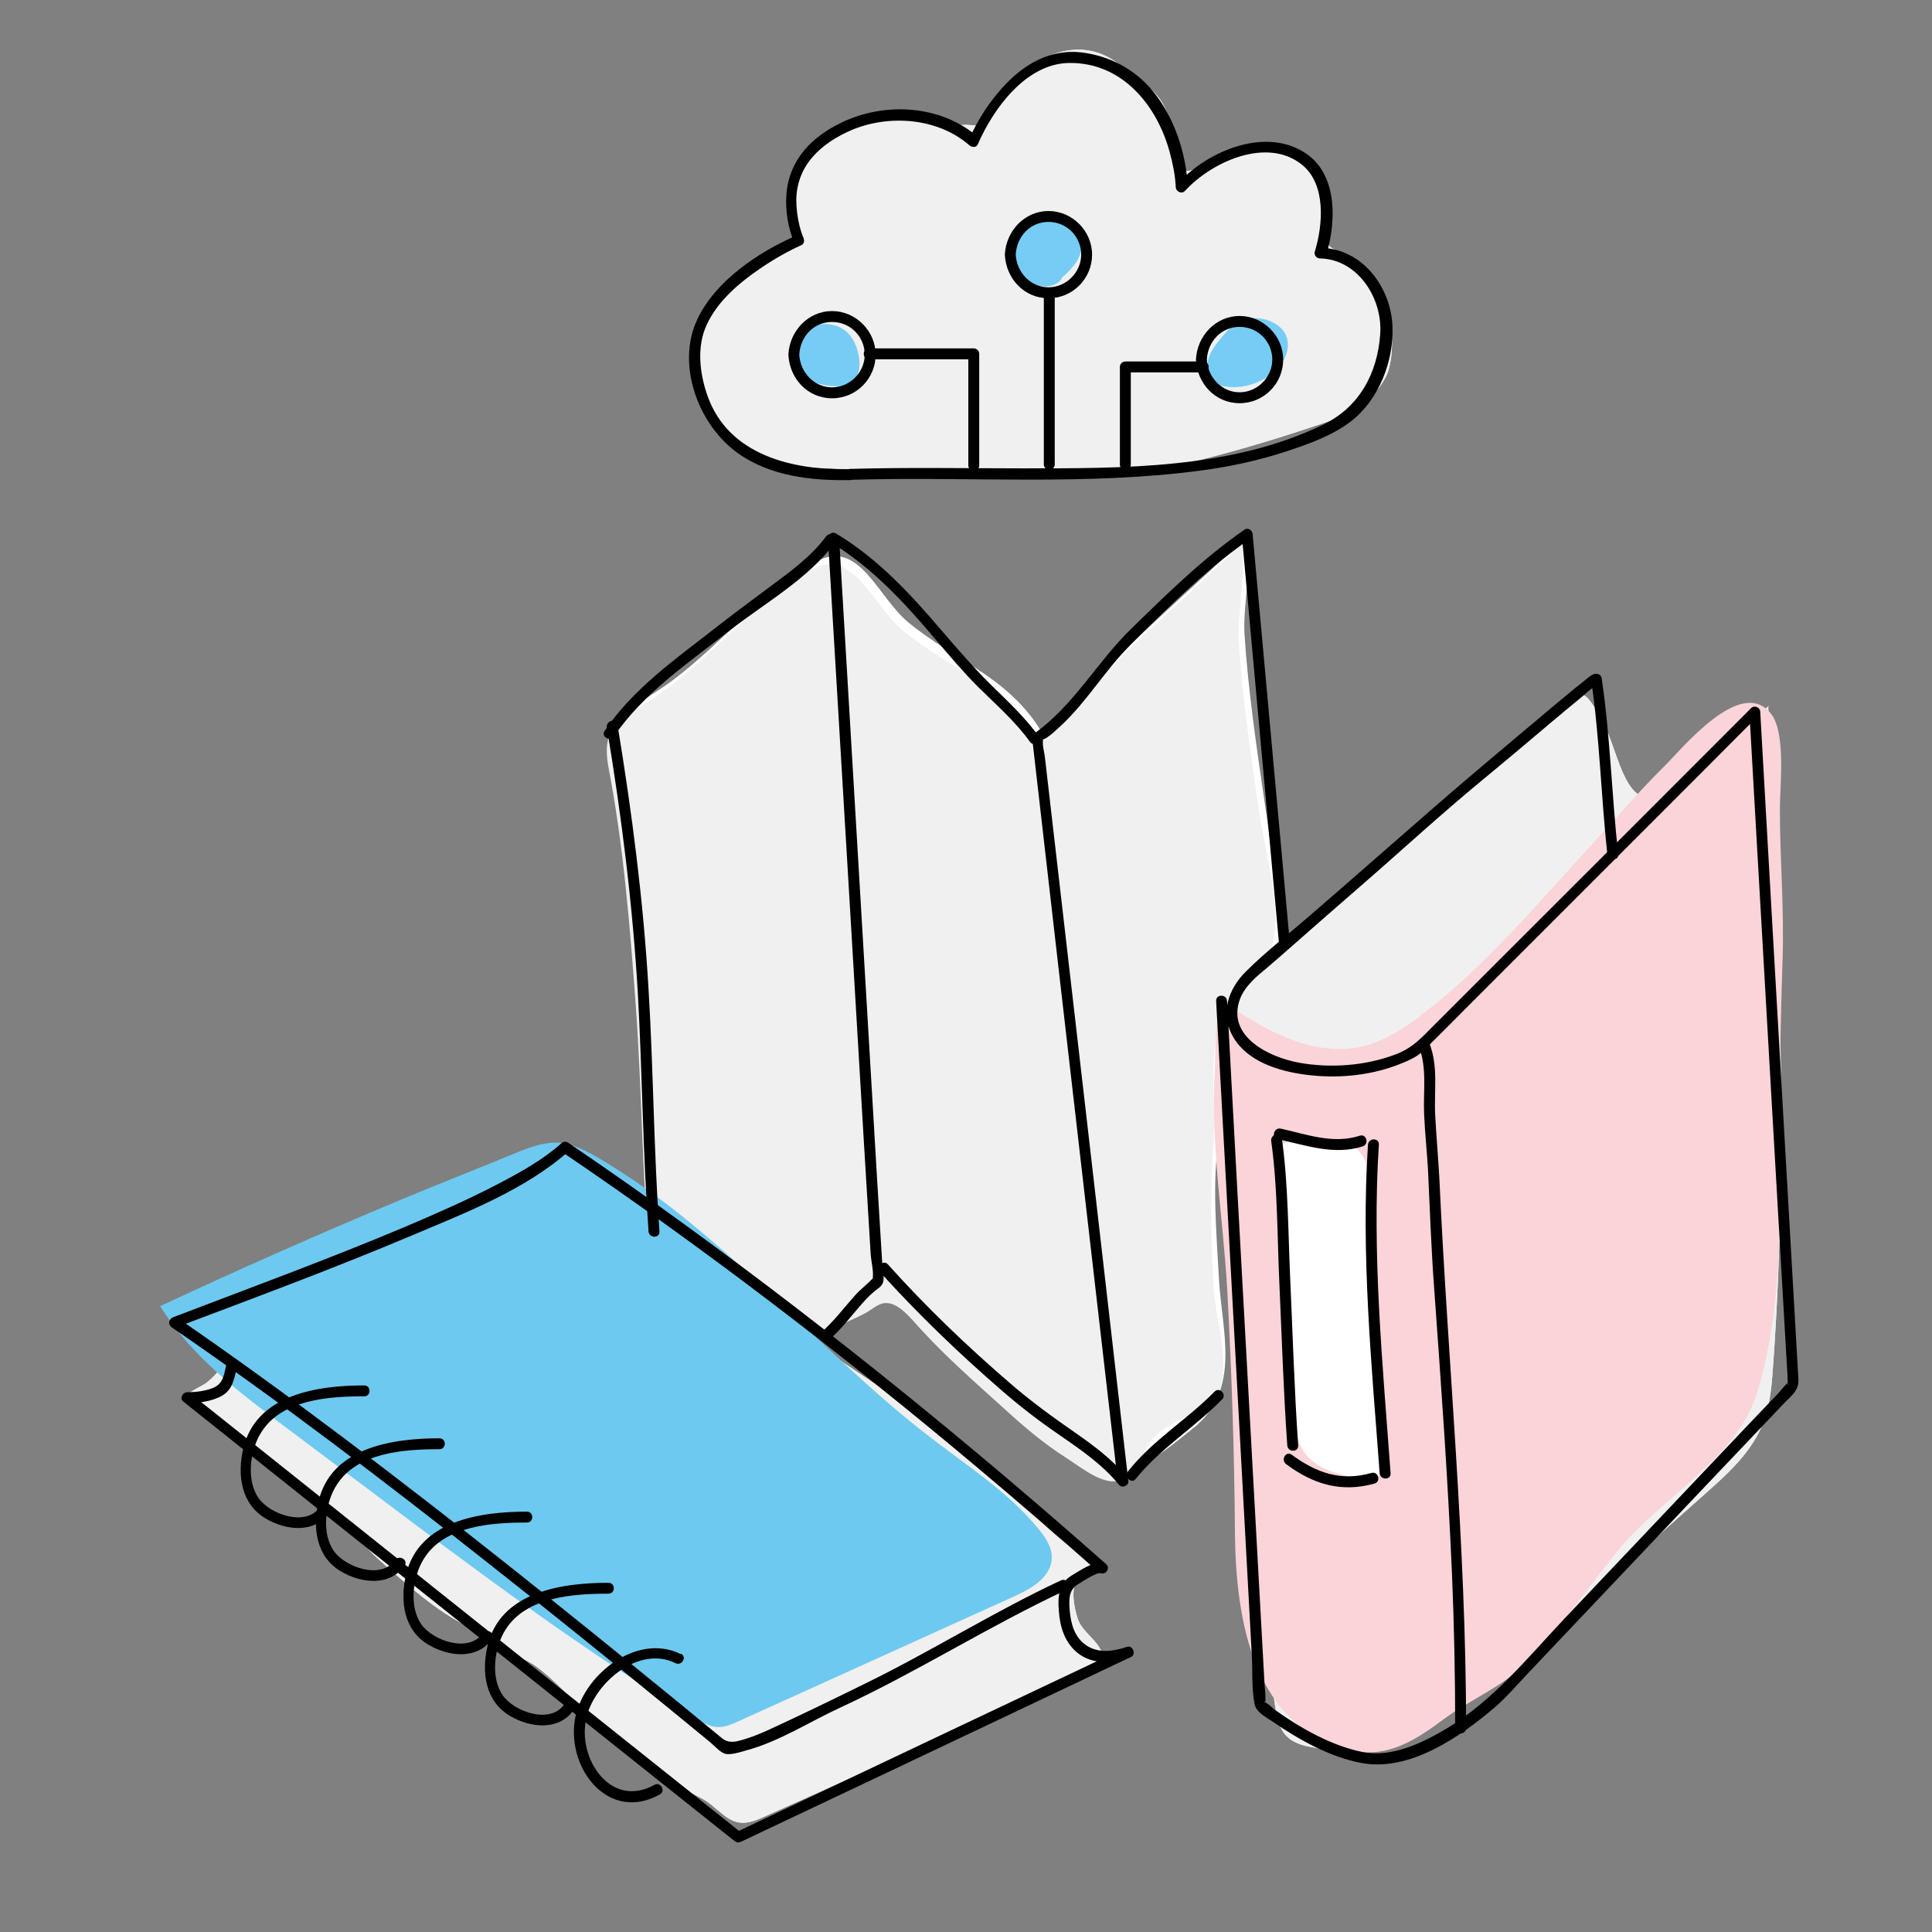
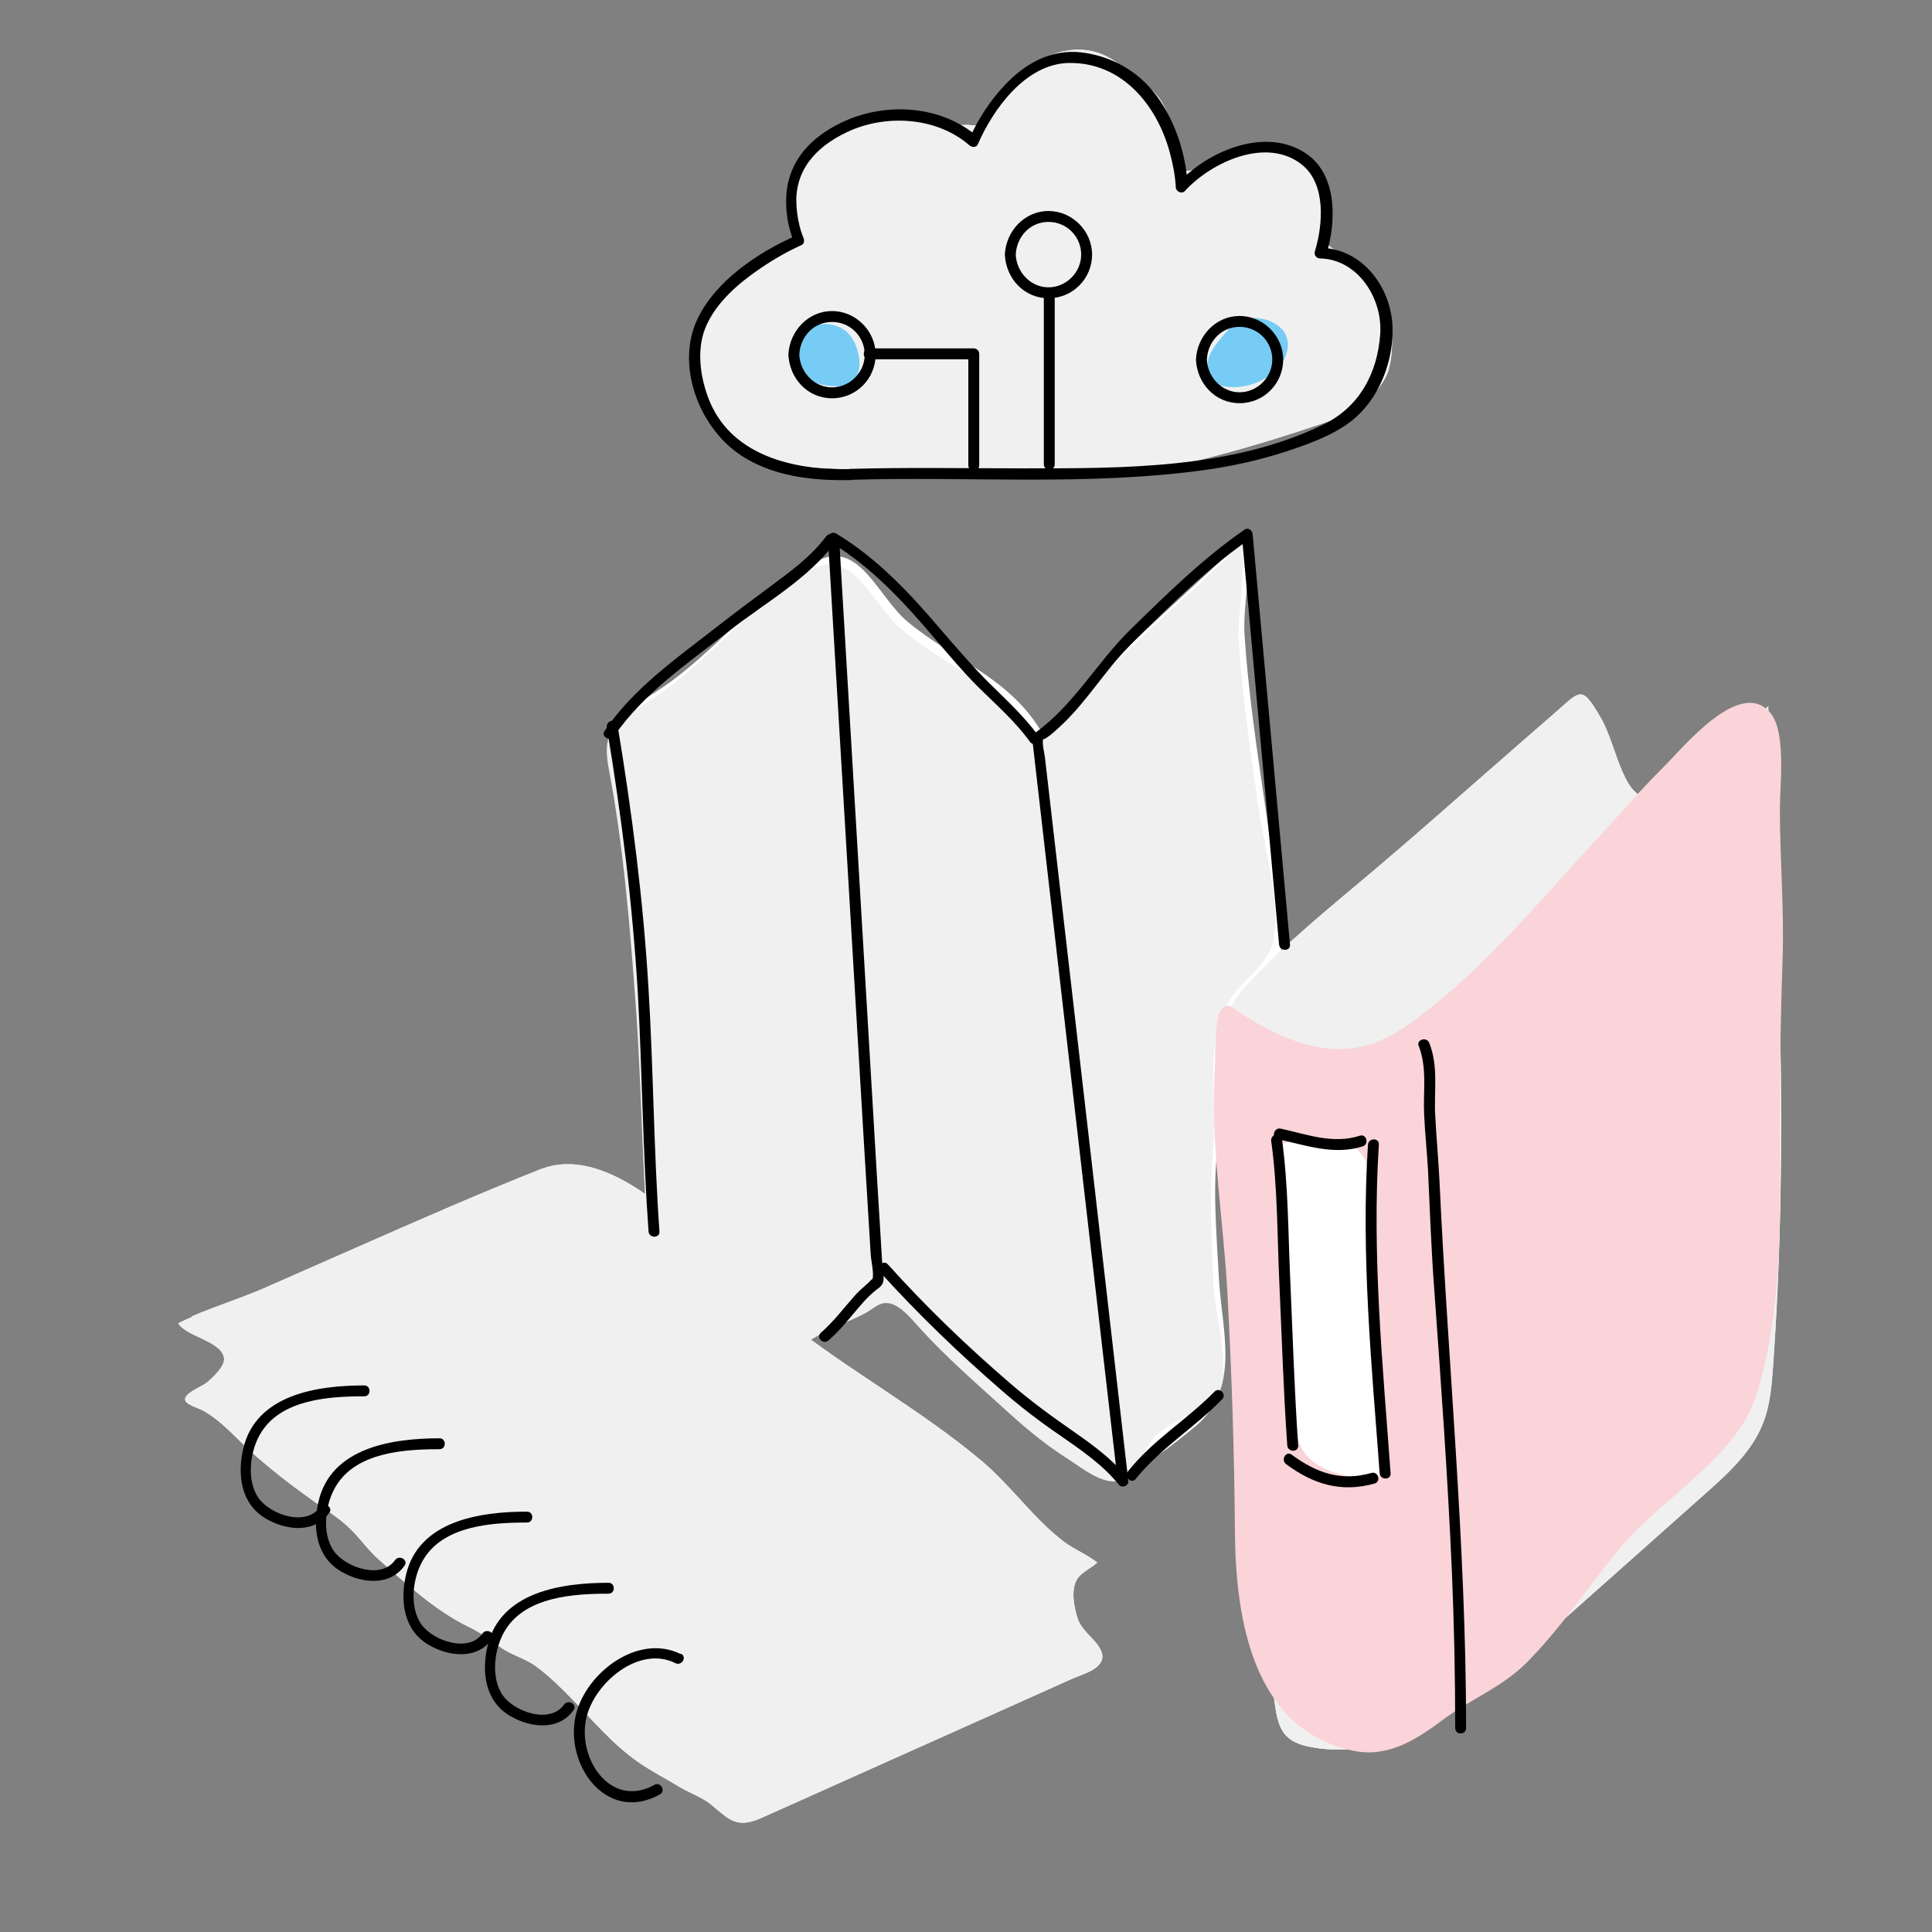
<svg xmlns="http://www.w3.org/2000/svg" id="Ebene_2" data-name="Ebene 2" viewBox="0 0 70.87 70.87">
  <rect x="0" y="0" width="70.87" height="70.87" fill="#808080" stroke="none" />
  <defs>
    <style>
      .cls-1 {
        fill: none;
      }

      .cls-2 {
        fill: #f3f3f4;
      }

      .cls-3 {
        fill: #F0F0F0;
      }

      .cls-4 {
        fill: #fad4d8;
      }

      .cls-5 {
        fill: #010000;
      }

      .cls-6 {
        fill: #fff;
      }

      .cls-7 {
        fill: #6dc9f0;
      }

      .cls-8 {
        fill: #76ccf4;
      }
    </style>
  </defs>
  <g id="Grundfuellung_weiss">
    <path class="cls-6" d="M32.05,4.24c-1.24,.18-2.47,.97-2.79,2.18-.16,.62-.17,1.25-.07,1.88,.04,.25,.01,.36-.17,.56-.33,.35-.76,.49-1.14,.75-.34,.23-.65,.58-.95,.87-.61,.58-1.22,1.22-1.46,2.05-.42,1.45,.46,3.03,1.72,3.87,.33,.22,.69,.4,1.06,.55,.41,.17,.8,.17,1.24,.19,.93,.04,1.87,.08,2.8,.11,1.93,.06,3.86,.24,5.78,.24,.89,0,1.81,.03,2.69-.08,.59-.07,1.21-.08,1.78-.2,.68-.15,1.35-.3,2.02-.48,1.34-.35,2.66-.76,3.96-1.2,.53-.18,1.2-.39,1.61-.79,.28-.27,.69-.77,.8-1.15,.13-.44,.15-.93,.12-1.39-.08-1.04-.5-1.95-1.31-2.63-.5-.42-1.14-.31-1.16-1.01,0-.32-.01-.63-.03-.96-.04-.6-.11-1.42-.65-1.79-.25-.17-.53-.32-.83-.37-.44-.08-.91-.02-1.35,.02-.5,.04-.9,.06-1.3,.37-.22,.17-.85,.66-1.11,.33-.17-.21-.15-.95-.23-1.24-.1-.39-.24-.77-.43-1.12-.32-.58-1.11-1.06-1.63-1.46-1.25-.98-2.8-.45-3.83,.61-.38,.4-.67,1.41-1.16,1.63-.13,.06-.42,0-.57,0-.6,.03-.97-.02-1.57-.14s-1.22-.26-1.84-.17Z" />
    <path class="cls-6" d="M7.04,48.31c-.17,.07-.34,.15-.5,.23,.29,.5,1.58,.64,1.68,1.28,.04,.3-.46,.76-.64,.9-.2,.16-.88,.4-.78,.66,.06,.16,.51,.28,.66,.37,.76,.43,1.29,1.12,1.95,1.68,.71,.62,1.46,1.19,2.23,1.73,.36,.25,.76,.51,1.08,.8,.43,.38,.76,.89,1.19,1.26,.98,.87,2.09,1.88,3.25,2.44,.42,.2,.81,.47,1.18,.75,.42,.31,.91,.41,1.33,.72,.46,.34,.88,.75,1.28,1.16,.79,.81,1.52,1.69,2.45,2.34,.49,.34,1.02,.61,1.53,.92,.38,.23,.82,.37,1.16,.65,.65,.54,.93,.89,1.83,.49,2.52-1.13,5.03-2.25,7.55-3.38,1.29-.58,2.57-1.15,3.86-1.73,.38-.17,1.24-.38,1.09-.94-.13-.46-.73-.77-.89-1.27-.13-.41-.26-1.05-.02-1.44,.15-.25,.52-.41,.74-.61-.36-.29-.82-.47-1.2-.75-1.12-.84-1.95-2.06-3.03-2.97-2.28-1.92-4.92-3.34-7.25-5.2-2.24-1.79-5.86-6.73-8.97-5.5-2.29,.91-4.54,1.9-6.79,2.89-1.11,.49-2.23,.98-3.34,1.47-.85,.37-1.78,.66-2.64,1.03Z" />
    <path class="cls-6" d="M64.88,25.9c-1.08,.86-2.82,2.94-4.1,3.33-1.24,.38-1.43-1.83-2.06-2.9-.73-1.25-.72-1.01-1.82-.06-1.57,1.36-3.12,2.73-4.68,4.09-.59,.51-1.18,1.02-1.78,1.53-1.7,1.44-3.32,2.72-4.84,4.39-1.4,1.54-.53,3.73-.44,5.71,.1,2.19,.08,4.24,.33,6.41,.55,4.7,.57,9.44,1.28,14.15,.06,.41,.14,.85,.43,1.14,.24,.24,.58,.34,.91,.4,3.03,.56,5.82-1.63,8.12-3.68,2.1-1.86,4.2-3.73,6.29-5.59,.87-.77,1.78-1.59,2.18-2.69,.24-.64,.29-1.33,.34-2.02,.58-8.1,.19-16.13-.18-24.22Z" />
    <path class="cls-6" d="M45.75,19.64c-1.57,1.55-3.33,3.03-4.88,4.61-.84,.86-1.71,1.88-2.64,2.64-1.18-2.03-3.23-2.67-4.91-4.06-1.12-.92-1.81-3.08-3.36-2.24-2.08,1.13-3.67,3.27-5.63,4.61-1.33,.91-2.12,1.04-1.8,2.7,.54,2.82,.78,5.81,.99,8.67,.23,3.14,.23,6.3,.52,9.45,.19,2,.04,4.05,.47,6.02,1.31-.66,2.55-1.44,3.79-2.21,.61-.38,1.23-.75,1.86-1.11,.59-.34,1.2-.54,1.8-.86,.22-.12,.44-.34,.7-.36,.49-.04,.95,.56,1.28,.92,.93,1.02,1.94,1.91,2.96,2.83,.81,.74,1.53,1.37,2.46,1.96,.86,.55,1.36,1.02,2.36,.58,.76-.33,1.41-.89,2.05-1.4,1.79-1.43,1.04-3.57,.94-5.54-.08-1.54-.26-3.51,0-5.04,.24-1.43,1.37-1.78,2.16-2.87,.76-1.04,.23-2.39,.16-3.54-.11-1.98-.34-3.93-.63-5.9s-.62-4.19-.75-6.25c-.06-1.01,.28-2.55,.12-3.61Z" />
-     <path class="cls-2" d="M44.53,14.33c.62,.26,1.35-.22,1.62-.84,.16-.35,.21-.77,.04-1.12s-.58-.59-.95-.47c-.29,.09-.48,.37-.64,.63-.18,.3-.35,.61-.39,.96s.09,.73,.39,.9" />
+     <path class="cls-2" d="M44.53,14.33c.62,.26,1.35-.22,1.62-.84,.16-.35,.21-.77,.04-1.12s-.58-.59-.95-.47c-.29,.09-.48,.37-.64,.63-.18,.3-.35,.61-.39,.96" />
    <path class="cls-2" d="M39.06,10.27c.36-.32,.74-.71,.7-1.19-.04-.4-.38-.72-.76-.84s-.79-.1-1.19-.07c-.12,0-.26,.02-.34,.11-.06,.06-.08,.14-.1,.22-.15,.56-.17,1.2,.17,1.66s1.12,.62,1.49,.18" />
    <path class="cls-2" d="M30.62,14.03c.27,.12,.61-.04,.77-.3s.15-.58,.1-.88c-.06-.32-.18-.64-.45-.83-.35-.25-.89-.15-1.16,.19s-.26,.86-.01,1.21,.7,.54,1.13,.5" />
  </g>
  <g id="Farbige_Färbung" data-name="Farbige Färbung">
    <path class="cls-3" d="M32.05,4.24c-1.24,.18-2.47,.97-2.79,2.18-.16,.62-.17,1.25-.07,1.88,.04,.25,.01,.36-.17,.56-.33,.35-.76,.49-1.14,.75-.34,.23-.65,.58-.95,.87-.61,.58-1.22,1.22-1.46,2.05-.42,1.45,.46,3.03,1.72,3.87,.33,.22,.69,.4,1.06,.55,.41,.17,.8,.17,1.24,.19,.93,.04,1.87,.08,2.8,.11,1.93,.06,3.86,.24,5.78,.24,.89,0,1.81,.03,2.69-.08,.59-.07,1.21-.08,1.78-.2,.68-.15,1.35-.3,2.02-.48,1.34-.35,2.66-.76,3.96-1.2,.53-.18,1.2-.39,1.61-.79,.28-.27,.69-.77,.8-1.15,.13-.44,.15-.93,.12-1.39-.08-1.04-.5-1.95-1.31-2.63-.5-.42-1.14-.31-1.16-1.01,0-.32-.01-.63-.03-.96-.04-.6-.11-1.42-.65-1.79-.25-.17-.53-.32-.83-.37-.44-.08-.91-.02-1.35,.02-.5,.04-.9,.06-1.3,.37-.22,.17-.85,.66-1.11,.33-.17-.21-.15-.95-.23-1.24-.1-.39-.24-.77-.43-1.12-.32-.58-1.11-1.06-1.63-1.46-1.25-.98-2.8-.45-3.83,.61-.38,.4-.67,1.41-1.16,1.63-.13,.06-.42,0-.57,0-.6,.03-.97-.02-1.57-.14s-1.22-.26-1.84-.17Z" />
    <path class="cls-3" d="M7.04,48.31c-.17,.07-.34,.15-.5,.23,.29,.5,1.58,.64,1.68,1.28,.04,.3-.46,.76-.64,.9-.2,.16-.88,.4-.78,.66,.06,.16,.51,.28,.66,.37,.76,.43,1.29,1.12,1.95,1.68,.71,.62,1.46,1.19,2.23,1.73,.36,.25,.76,.51,1.08,.8,.43,.38,.76,.89,1.19,1.26,.98,.87,2.09,1.88,3.25,2.44,.42,.2,.81,.47,1.18,.75,.42,.31,.91,.41,1.33,.72,.46,.34,.88,.75,1.28,1.16,.79,.81,1.52,1.69,2.45,2.34,.49,.34,1.02,.61,1.53,.92,.38,.23,.82,.37,1.16,.65,.65,.54,.93,.89,1.83,.49,2.52-1.13,5.03-2.25,7.55-3.38,1.29-.58,2.57-1.15,3.86-1.73,.38-.17,1.24-.38,1.09-.94-.13-.46-.73-.77-.89-1.27-.13-.41-.26-1.05-.02-1.44,.15-.25,.52-.41,.74-.61-.36-.29-.82-.47-1.2-.75-1.12-.84-1.95-2.06-3.03-2.97-2.28-1.92-4.92-3.34-7.25-5.2-2.24-1.79-5.86-6.73-8.97-5.5-2.29,.91-4.54,1.9-6.79,2.89-1.11,.49-2.23,.98-3.34,1.47-.85,.37-1.78,.66-2.64,1.03Z" />
    <path class="cls-3" d="M64.88,25.9c-1.08,.86-2.82,2.94-4.1,3.33-1.24,.38-1.43-1.83-2.06-2.9-.73-1.25-.72-1.01-1.82-.06-1.57,1.36-3.12,2.73-4.68,4.09-.59,.51-1.18,1.02-1.78,1.53-1.7,1.44-3.32,2.72-4.84,4.39-1.4,1.54-.53,3.73-.44,5.71,.1,2.19,.08,4.24,.33,6.41,.55,4.7,.57,9.44,1.28,14.15,.06,.41,.14,.85,.43,1.14,.24,.24,.58,.34,.91,.4,3.03,.56,5.82-1.63,8.12-3.68,2.1-1.86,4.2-3.73,6.29-5.59,.87-.77,1.78-1.59,2.18-2.69,.24-.64,.29-1.33,.34-2.02,.58-8.1,.19-16.13-.18-24.22Z" />
    <path class="cls-3" d="M45.55,19.94c-1.57,1.55-3.33,3.03-4.88,4.61-.84,.86-1.71,1.88-2.64,2.64-1.18-2.03-3.23-2.67-4.91-4.06-1.12-.92-1.81-3.08-3.36-2.24-2.08,1.13-3.67,3.27-5.63,4.61-1.33,.91-2.12,1.04-1.8,2.7,.54,2.82,.78,5.81,.99,8.67,.23,3.14,.23,6.3,.52,9.45,.19,2,.04,4.05,.47,6.02,1.31-.66,2.55-1.44,3.79-2.21,.61-.38,1.23-.75,1.86-1.11,.59-.34,1.2-.54,1.8-.86,.22-.12,.44-.34,.7-.36,.49-.04,.95,.56,1.28,.92,.93,1.02,1.94,1.91,2.96,2.83,.81,.74,1.53,1.37,2.46,1.96,.55,.35,1.42,1.09,2.06,.74,.59-.33,.74-1.23,1.25-1.66,.65-.55,2.03-.92,2.3-1.69,.34-.99-.21-2.71-.26-3.75-.08-1.73-.13-3.39,0-5.12,.13-1.61-.27-3.49,.4-5.01,.43-.98,1.67-1.54,1.83-2.66,.19-1.39-.34-3.19-.55-4.57-.3-2.06-.62-4.19-.75-6.25-.06-1.01,.28-2.55,.12-3.61Z" />
-     <path class="cls-7" d="M5.88,47.92c1.12,1.81,2.87,3.14,4.58,4.42,1.06,.79,2.11,1.59,3.17,2.38,3.88,2.92,7.77,5.84,11.94,8.34,.23,.14,.47,.28,.73,.29,.28,.02,.55-.1,.81-.22,3.36-1.52,6.73-3.05,10.09-4.57,.63-.28,1.35-.7,1.38-1.39,.02-.41-.23-.78-.49-1.09-1.09-1.33-2.55-2.27-3.92-3.32-4.15-3.18-7.45-7.4-11.96-10.13-1.45-.88-1.9-.92-3.43-.28-1.38,.57-2.77,1.11-4.15,1.69-2.94,1.23-5.86,2.52-8.75,3.87Z" />
    <path class="cls-4" d="M52.08,37.28c-.58,.44-1.2,.84-1.89,1.05-1.68,.49-3.37-.3-4.75-1.21-.3-.2-.42-.37-.65-.06-.13,.18-.15,.51-.17,.73-.06,.49-.03,.99-.06,1.49-.16,2.66,.31,5.41,.46,8.07,.16,2.96,.26,5.92,.28,8.88,.03,3.15,.65,7.21,4.33,7.99,1.29,.27,2.33-.41,3.32-1.15s2.14-1.17,3.05-2.08c1.26-1.27,2.25-2.77,3.38-4.15,1.53-1.87,4.31-3.35,5.04-5.65,.82-2.58,.89-5.49,.87-8.17s.01-5.2,.1-7.85c.06-1.85-.1-3.66-.1-5.49,0-.85,.23-2.78-.32-3.49-1.1-1.42-3.26,1.27-3.96,1.96-.9,.89-1.72,1.86-2.58,2.79-2.03,2.19-3.94,4.52-6.34,6.33Z" />
    <path class="cls-6" d="M47.7,41.86c-.34,0-.75,.03-.88,.34-.05,.12-.04,.25-.03,.37,.24,3.14,.48,6.27,.71,9.41,.03,.39,.06,.79,.25,1.14,.44,.82,1.51,1.03,2.44,1.14,.14,.02,.31,.01,.38-.11,.02-.05,.02-.11,.02-.16-.11-2.56-.22-5.13-.33-7.69-.04-.95,.24-2.83-.16-3.68-.47-1-1.18-.71-2.4-.75Z" />
    <path class="cls-8" d="M44.74,14.13c.88,.26,1.92-.22,2.3-.84,.22-.35,.29-.77,.06-1.12s-.83-.59-1.35-.47c-.41,.09-.68,.37-.9,.63-.25,.3-.5,.61-.55,.96s.13,.73,.56,.9" />
-     <path class="cls-8" d="M38.96,10.18c.36-.32,.74-.71,.7-1.19-.04-.4-.38-.72-.76-.84s-.79-.1-1.19-.07c-.12,0-.26,.02-.34,.11-.06,.06-.08,.14-.1,.22-.15,.56-.17,1.2,.17,1.66s1.12,.62,1.49,.18" />
    <path class="cls-8" d="M30.29,14.28c.38,.14,.85-.05,1.06-.34s.21-.65,.13-.98c-.08-.35-.25-.72-.61-.92-.49-.28-1.23-.16-1.6,.21s-.36,.95-.02,1.35,.97,.6,1.56,.56" />
  </g>
  <g id="Outlines">
    <g>
-       <path class="cls-5" d="M38.9,57.98c-2.46,1.15-4.75,2.6-7.19,3.79-1.18,.58-2.37,1.16-3.57,1.71-.29,.13-.59,.25-.9,.34-.09,.02-.23,.07-.33,.07-.31,.02-.39-.11-.61-.28-.56-.46-1.12-.92-1.68-1.38-3.96-3.23-7.94-6.42-12.02-9.49-2.01-1.51-4.04-2.99-6.11-4.41l-.05,.37c2.91-1.1,5.83-2.18,8.69-3.39,1.94-.82,4.13-1.66,5.73-3.08l-.24,.03c5.28,3.58,10.35,7.47,15.24,11.58,1.5,1.26,2.97,2.53,4.44,3.83l.19-.33c-.34-.11-.92,.3-1.19,.46-.47,.29-.5,.77-.46,1.29,.04,.59,.22,1.18,.71,1.56,.55,.42,1.27,.37,1.89,.16l-.15-.37c-4.19,1.98-8.38,3.97-12.56,5.95-.58,.28-1.17,.55-1.75,.83l.24,.03c-2.28-1.82-4.57-3.64-6.85-5.46-3.62-2.89-7.25-5.78-10.87-8.67-.83-.66-1.67-1.33-2.5-1.99l-.14,.34c.42,0,.91-.06,1.28-.27,.41-.23,.45-.65,.56-1.07,.06-.25-.32-.36-.39-.11-.09,.37-.1,.73-.49,.89-.3,.12-.64,.16-.96,.16-.16,0-.28,.23-.14,.34,2.28,1.82,4.57,3.64,6.85,5.46l10.87,8.67c.83,.66,1.67,1.33,2.5,1.99,.08,.06,.15,.07,.24,.03,4.19-1.98,8.38-3.97,12.56-5.95,.58-.28,1.17-.55,1.75-.83,.2-.1,.06-.44-.15-.37-.48,.16-1.02,.25-1.47-.04s-.59-.8-.63-1.29c-.03-.39-.05-.76,.31-.97,.15-.09,.68-.45,.84-.4,.19,.06,.34-.2,.19-.33-4.95-4.38-10.08-8.55-15.42-12.43-1.43-1.04-2.87-2.05-4.33-3.04-.08-.05-.18-.03-.24,.03-.68,.61-1.5,1.06-2.3,1.48-1.11,.58-2.25,1.08-3.4,1.57-2.82,1.19-5.69,2.24-8.54,3.33-.16,.06-.2,.26-.05,.37,4,2.74,7.86,5.69,11.66,8.69,2.17,1.71,4.33,3.45,6.47,5.2,.54,.44,1.07,.88,1.61,1.32,.15,.12,.36,.37,.55,.43,.21,.06,.57-.06,.78-.12,1.2-.32,2.32-1.05,3.45-1.57,2.83-1.31,5.47-3,8.3-4.32,.23-.11,.03-.45-.2-.35h0Z" />
      <path class="cls-5" d="M24.98,60.68c-1.63-.82-3.66,.8-3.9,2.45-.26,1.81,1.28,3.73,3.13,2.69,.22-.13,.02-.47-.2-.35-1.61,.9-2.85-.97-2.5-2.46,.3-1.29,1.94-2.67,3.27-2,.23,.11,.43-.23,.2-.35h0Z" />
      <path class="cls-5" d="M22.33,58.06c-1.73,0-3.99,.33-4.45,2.33-.22,.96-.08,2.03,.84,2.56,.73,.43,1.78,.55,2.32-.22,.15-.21-.2-.41-.35-.2-.51,.72-1.81,.27-2.24-.33-.47-.66-.32-1.78,.1-2.43,.76-1.2,2.49-1.31,3.77-1.31,.26,0,.26-.4,0-.4h0Z" />
      <path class="cls-5" d="M19.34,55.45c-1.73,0-3.99,.33-4.45,2.33-.22,.96-.08,2.03,.84,2.56,.73,.43,1.78,.55,2.32-.22,.15-.21-.2-.41-.35-.2-.51,.72-1.81,.27-2.24-.33-.47-.66-.32-1.78,.1-2.43,.76-1.2,2.49-1.31,3.77-1.31,.26,0,.26-.4,0-.4h0Z" />
      <path class="cls-5" d="M16.13,52.76c-1.73,0-3.99,.33-4.45,2.33-.22,.96-.08,2.03,.84,2.56,.73,.43,1.78,.55,2.32-.22,.15-.21-.2-.41-.35-.2-.51,.72-1.81,.27-2.24-.33-.47-.66-.32-1.78,.1-2.43,.76-1.2,2.49-1.31,3.77-1.31,.26,0,.26-.4,0-.4h0Z" />
      <path class="cls-5" d="M13.37,50.82c-1.73,0-3.99,.33-4.45,2.33-.22,.96-.08,2.03,.84,2.56,.73,.43,1.78,.55,2.32-.22,.15-.21-.2-.41-.35-.2-.51,.72-1.81,.27-2.24-.33-.47-.66-.32-1.78,.1-2.43,.76-1.2,2.49-1.31,3.77-1.31,.26,0,.26-.4,0-.4h0Z" />
    </g>
    <path class="cls-5" d="M22.53,27c1.07-1.57,2.74-2.7,4.21-3.85,1.31-1.03,2.91-1.91,3.91-3.27,.15-.21-.19-.41-.35-.2-.54,.73-1.31,1.29-2.04,1.83s-1.37,1.02-2.05,1.55c-1.44,1.12-3,2.22-4.03,3.75-.15,.21,.2,.41,.35,.2h0Z" />
    <path class="cls-5" d="M38.11,27.02c-.51-.71-1.15-1.3-1.77-1.91s-1.21-1.3-1.79-1.97c-1.15-1.35-2.35-2.65-3.88-3.57-.12-.08-.31,.02-.3,.17,.24,4.08,.49,8.15,.73,12.23l.59,9.94,.25,4.12c.02,.26,.13,.68,.06,.93-.04,.13,.07-.12-.02-.03-.19,.2-.41,.36-.6,.57-.42,.47-.79,.97-1.27,1.39-.19,.17,.09,.45,.28,.28,.42-.36,.75-.79,1.11-1.21,.17-.2,.34-.39,.54-.56,.14-.13,.32-.2,.36-.39,.04-.15-.02-.38-.03-.54l-.2-3.28-.36-6.09-.72-12.14c-.1-1.74-.21-3.48-.31-5.23l-.3,.17c1.5,.91,2.67,2.18,3.8,3.51,.52,.61,1.04,1.23,1.61,1.8,.65,.64,1.35,1.25,1.89,2,.15,.21,.49,0,.35-.2h0Z" />
    <path class="cls-5" d="M32.28,46.66c1.39,1.54,2.9,2.99,4.47,4.35,.68,.59,1.38,1.13,2.13,1.64,.78,.54,1.57,1.08,2.17,1.82,.11,.13,.36,.03,.34-.14-.45-3.89-.89-7.77-1.34-11.66l-1.72-14.89c-.02-.19-.1-.44-.07-.63,0-.02-.02-.07-.01-.09-.07,.17,.28-.09,.17-.02,.15-.09,.28-.23,.41-.34,.27-.24,.52-.51,.76-.79,.42-.49,.79-1,1.2-1.5,.44-.54,.94-1.03,1.45-1.52,1.14-1.11,2.29-2.21,3.61-3.12l-.3-.17c.4,4.39,.8,8.79,1.2,13.18l.17,1.87c.02,.25,.42,.26,.4,0-.4-4.39-.8-8.79-1.2-13.18-.06-.62-.11-1.25-.17-1.87-.01-.14-.16-.27-.3-.17-1.53,1.06-2.85,2.36-4.17,3.65-1.24,1.21-2.09,2.79-3.52,3.81-.05,.04-.11,.1-.1,.17,.35,3.08,.71,6.16,1.06,9.24l1.69,14.66c.13,1.12,.26,2.25,.39,3.37l.34-.14c-.54-.66-1.23-1.17-1.92-1.65-.82-.57-1.62-1.15-2.38-1.81-1.58-1.36-3.08-2.8-4.47-4.35-.17-.19-.45,.09-.28,.28h0Z" />
    <path class="cls-5" d="M41.66,54.25c.91-1.13,2.17-1.89,3.17-2.92,.18-.18-.1-.47-.28-.28-1.01,1.03-2.27,1.78-3.17,2.92-.16,.2,.12,.48,.28,.28h0Z" />
    <path class="cls-5" d="M22.26,26.69c.54,3.24,.95,6.51,1.14,9.79,.16,2.9,.18,5.8,.39,8.69,.02,.26,.42,.26,.4,0-.21-2.96-.22-5.92-.4-8.88-.19-3.26-.61-6.5-1.14-9.71-.04-.25-.43-.15-.39,.11h0Z" />
-     <path class="cls-5" d="M59.36,31.34c-.24-2.16-.29-4.33-.61-6.48-.02-.11-.15-.16-.25-.14-.16,.04-.3,.19-.43,.29-.31,.24-.61,.5-.92,.75-.82,.69-1.64,1.38-2.46,2.07-1.42,1.19-2.8,2.41-4.2,3.63-.82,.72-1.65,1.44-2.47,2.15-.77,.67-1.6,1.31-2.32,2.03-.65,.64-.95,1.55-.47,2.39,.52,.91,1.67,1.26,2.65,1.39,1.12,.15,2.31,.05,3.37-.35,.34-.13,.69-.27,.96-.52,.56-.55,1.11-1.11,1.67-1.67l6.17-6.17c1.49-1.49,2.98-2.98,4.46-4.47l-.34-.14c.09,1.64,.19,3.28,.28,4.92l.58,10.11,.48,8.32,.06,1.02c0,.08,0,.18,.01,.26,.05,.14-.08,.04,.06-.05-.15,.1-.29,.3-.42,.44l-1.04,1.09c-2.25,2.38-4.51,4.75-6.76,7.13-1.37,1.45-2.63,3.03-4.36,4.07-.89,.53-2.01,1.07-3.07,.86-1.15-.23-2.31-.89-3.25-1.57-.09-.07-.2-.19-.31-.24-.12-.05,0-.14-.01,.08,0-.04,0-.08,0-.12,.01-.25-.03-.51-.04-.75l-.42-7.62-.57-10.35-.36-6.65-.02-.33c-.01-.26-.41-.26-.4,0,.09,1.64,.18,3.29,.27,4.93l.56,10.27,.48,8.81c.03,.57-.01,1.22,.1,1.78,.06,.3,.42,.48,.66,.64,.95,.66,2.12,1.31,3.26,1.52,1.76,.33,3.61-.95,4.88-2.03,.44-.38,.82-.83,1.22-1.25l6.7-7.07,2.69-2.83c.27-.29,.56-.47,.54-.88l-.38-6.64-.6-10.45-.4-7.04-.02-.36c0-.17-.21-.27-.34-.14-3.13,3.13-6.25,6.26-9.38,9.38l-2.26,2.26c-.48,.48-.78,.83-1.43,1.07-1.1,.41-2.37,.5-3.52,.29-1.08-.2-2.65-.95-2.16-2.32,.18-.49,.62-.85,1.01-1.17,.34-.29,.67-.58,1.01-.88,.79-.7,1.59-1.39,2.39-2.09,1.5-1.3,2.96-2.65,4.49-3.91,.85-.7,1.69-1.41,2.53-2.12,.37-.31,.75-.63,1.13-.94,.14-.12,.47-.42,.58-.45l-.25-.14c.31,2.11,.36,4.25,.59,6.37,.03,.25,.43,.26,.4,0h0Z" />
    <path class="cls-5" d="M52.04,38.36c.32,.83,.16,1.66,.2,2.52,.03,.66,.1,1.33,.14,1.99,.07,1.47,.12,2.94,.23,4.41,.25,3.47,.5,6.93,.65,10.41,.08,1.9,.12,3.8,.12,5.7,0,.26,.4,.26,.4,0,0-6.73-.67-13.42-.98-20.14-.04-.76-.11-1.52-.15-2.28-.06-.92,.13-1.82-.22-2.71-.09-.24-.48-.13-.39,.11h0Z" />
    <path class="cls-5" d="M46.88,41.79c1.03,.22,2.06,.6,3.11,.26,.24-.08,.14-.47-.11-.39-.98,.32-1.94-.05-2.9-.26-.25-.05-.36,.33-.11,.39h0Z" />
    <path class="cls-5" d="M50.18,41.99c-.26,4,.13,8.06,.43,12.05,.02,.26,.42,.26,.4,0-.29-3.99-.69-8.05-.43-12.05,.02-.26-.38-.26-.4,0h0Z" />
    <path class="cls-5" d="M47.18,53.71c1,.74,2.02,1.05,3.24,.71,.25-.07,.14-.46-.11-.39-1.12,.32-2.02,0-2.93-.67-.21-.15-.41,.19-.2,.35h0Z" />
    <path class="cls-5" d="M46.63,41.85c.24,1.72,.22,3.5,.3,5.23,.09,1.98,.15,3.96,.29,5.94,.02,.26,.42,.26,.4,0-.14-2.02-.2-4.04-.29-6.06-.08-1.73-.07-3.5-.31-5.21-.04-.25-.42-.15-.39,.11h0Z" />
    <path class="cls-5" d="M31.23,17.6c4.29-.13,8.63,.23,12.9-.35,1.02-.14,2.04-.36,3.02-.68,.82-.27,1.71-.58,2.4-1.11,1.03-.79,1.58-2.21,1.53-3.49-.06-1.44-1.1-2.84-2.62-2.88l.19,.25c.36-1.16,.42-2.84-.66-3.65-1.47-1.09-3.66-.18-4.76,1.02l.34,.14c-.06-1.24-.5-2.56-1.29-3.52-.66-.8-1.6-1.29-2.63-1.41-1.1-.12-2.05,.41-2.79,1.2-.53,.56-.98,1.24-1.29,1.95l.31-.04c-1.37-1.19-3.43-1.3-5.02-.53-1.08,.52-1.9,1.35-2.01,2.59-.05,.61,.05,1.26,.29,1.82l.07-.27c-1.39,.61-2.95,1.65-3.62,3.05-.81,1.68,.03,3.92,1.5,4.95,1.18,.83,2.7,1,4.11,.97,.26,0,.26-.41,0-.4-2.1,.05-4.48-.5-5.25-2.7-.29-.82-.4-1.81-.02-2.61,.4-.86,1.18-1.52,1.94-2.04,.48-.33,1-.63,1.53-.87,.11-.05,.11-.18,.07-.27,.04,.08-.03-.07-.04-.1-.04-.11-.07-.22-.1-.33-.08-.32-.12-.65-.12-.98,.03-1.27,.92-2.06,2.03-2.54,1.38-.58,3.16-.45,4.32,.56,.09,.08,.26,.09,.31-.04,.57-1.31,1.76-2.94,3.32-2.98,1.96-.04,3.25,1.54,3.72,3.28,.11,.41,.2,.84,.22,1.27,0,.16,.22,.28,.34,.14,.97-1.06,3.01-2,4.3-.95,.88,.72,.76,2.2,.46,3.18-.04,.13,.07,.25,.19,.25,1.39,.03,2.3,1.46,2.21,2.77-.1,1.45-.77,2.69-2.1,3.33-3.36,1.63-7.34,1.6-10.99,1.6-2.12,0-4.24-.04-6.35,.02-.26,0-.26,.41,0,.4Z" />
    <path class="cls-5" d="M29.32,13.01c.03-.65,.52-1.2,1.2-1.2s1.2,.55,1.2,1.2-.55,1.2-1.2,1.2-1.17-.55-1.2-1.2c-.01-.26-.41-.26-.4,0,.04,.87,.7,1.6,1.6,1.6s1.6-.73,1.6-1.6-.73-1.6-1.6-1.6-1.56,.73-1.6,1.6c-.01,.26,.39,.26,.4,0Z" />
    <path class="cls-5" d="M37.26,9.34c.03-.65,.52-1.2,1.2-1.2s1.2,.55,1.2,1.2-.55,1.2-1.2,1.2-1.17-.55-1.2-1.2c-.01-.26-.41-.26-.4,0,.04,.87,.7,1.6,1.6,1.6s1.6-.73,1.6-1.6c0-.87-.73-1.6-1.6-1.6s-1.56,.73-1.6,1.6c-.01,.26,.39,.26,.4,0Z" />
    <path class="cls-5" d="M44.27,13.19c.03-.65,.52-1.2,1.2-1.2s1.2,.55,1.2,1.2-.55,1.2-1.2,1.2-1.17-.55-1.2-1.2c-.01-.26-.41-.26-.4,0,.04,.87,.7,1.6,1.6,1.6s1.6-.73,1.6-1.6-.73-1.6-1.6-1.6-1.56,.73-1.6,1.6c-.01,.26,.39,.26,.4,0Z" />
-     <path class="cls-5" d="M41.48,17.04v-3.58l-.2,.2h2.86c.26,0,.26-.4,0-.4h-2.86c-.11,0-.2,.09-.2,.2v3.58c0,.26,.4,.26,.4,0h0Z" />
    <path class="cls-5" d="M38.29,10.79v6.24c0,.26,.4,.26,.4,0v-6.24c0-.26-.4-.26-.4,0h0Z" />
    <path class="cls-5" d="M31.88,13.18h3.84l-.2-.2v4.09c0,.26,.4,.26,.4,0v-4.09c0-.11-.09-.2-.2-.2h-3.84c-.26,0-.26,.4,0,.4h0Z" />
  </g>
  <g id="Ebene_2-2" data-name="Ebene 2">
    <rect class="cls-1" width="70.87" height="70.87" />
  </g>
</svg>